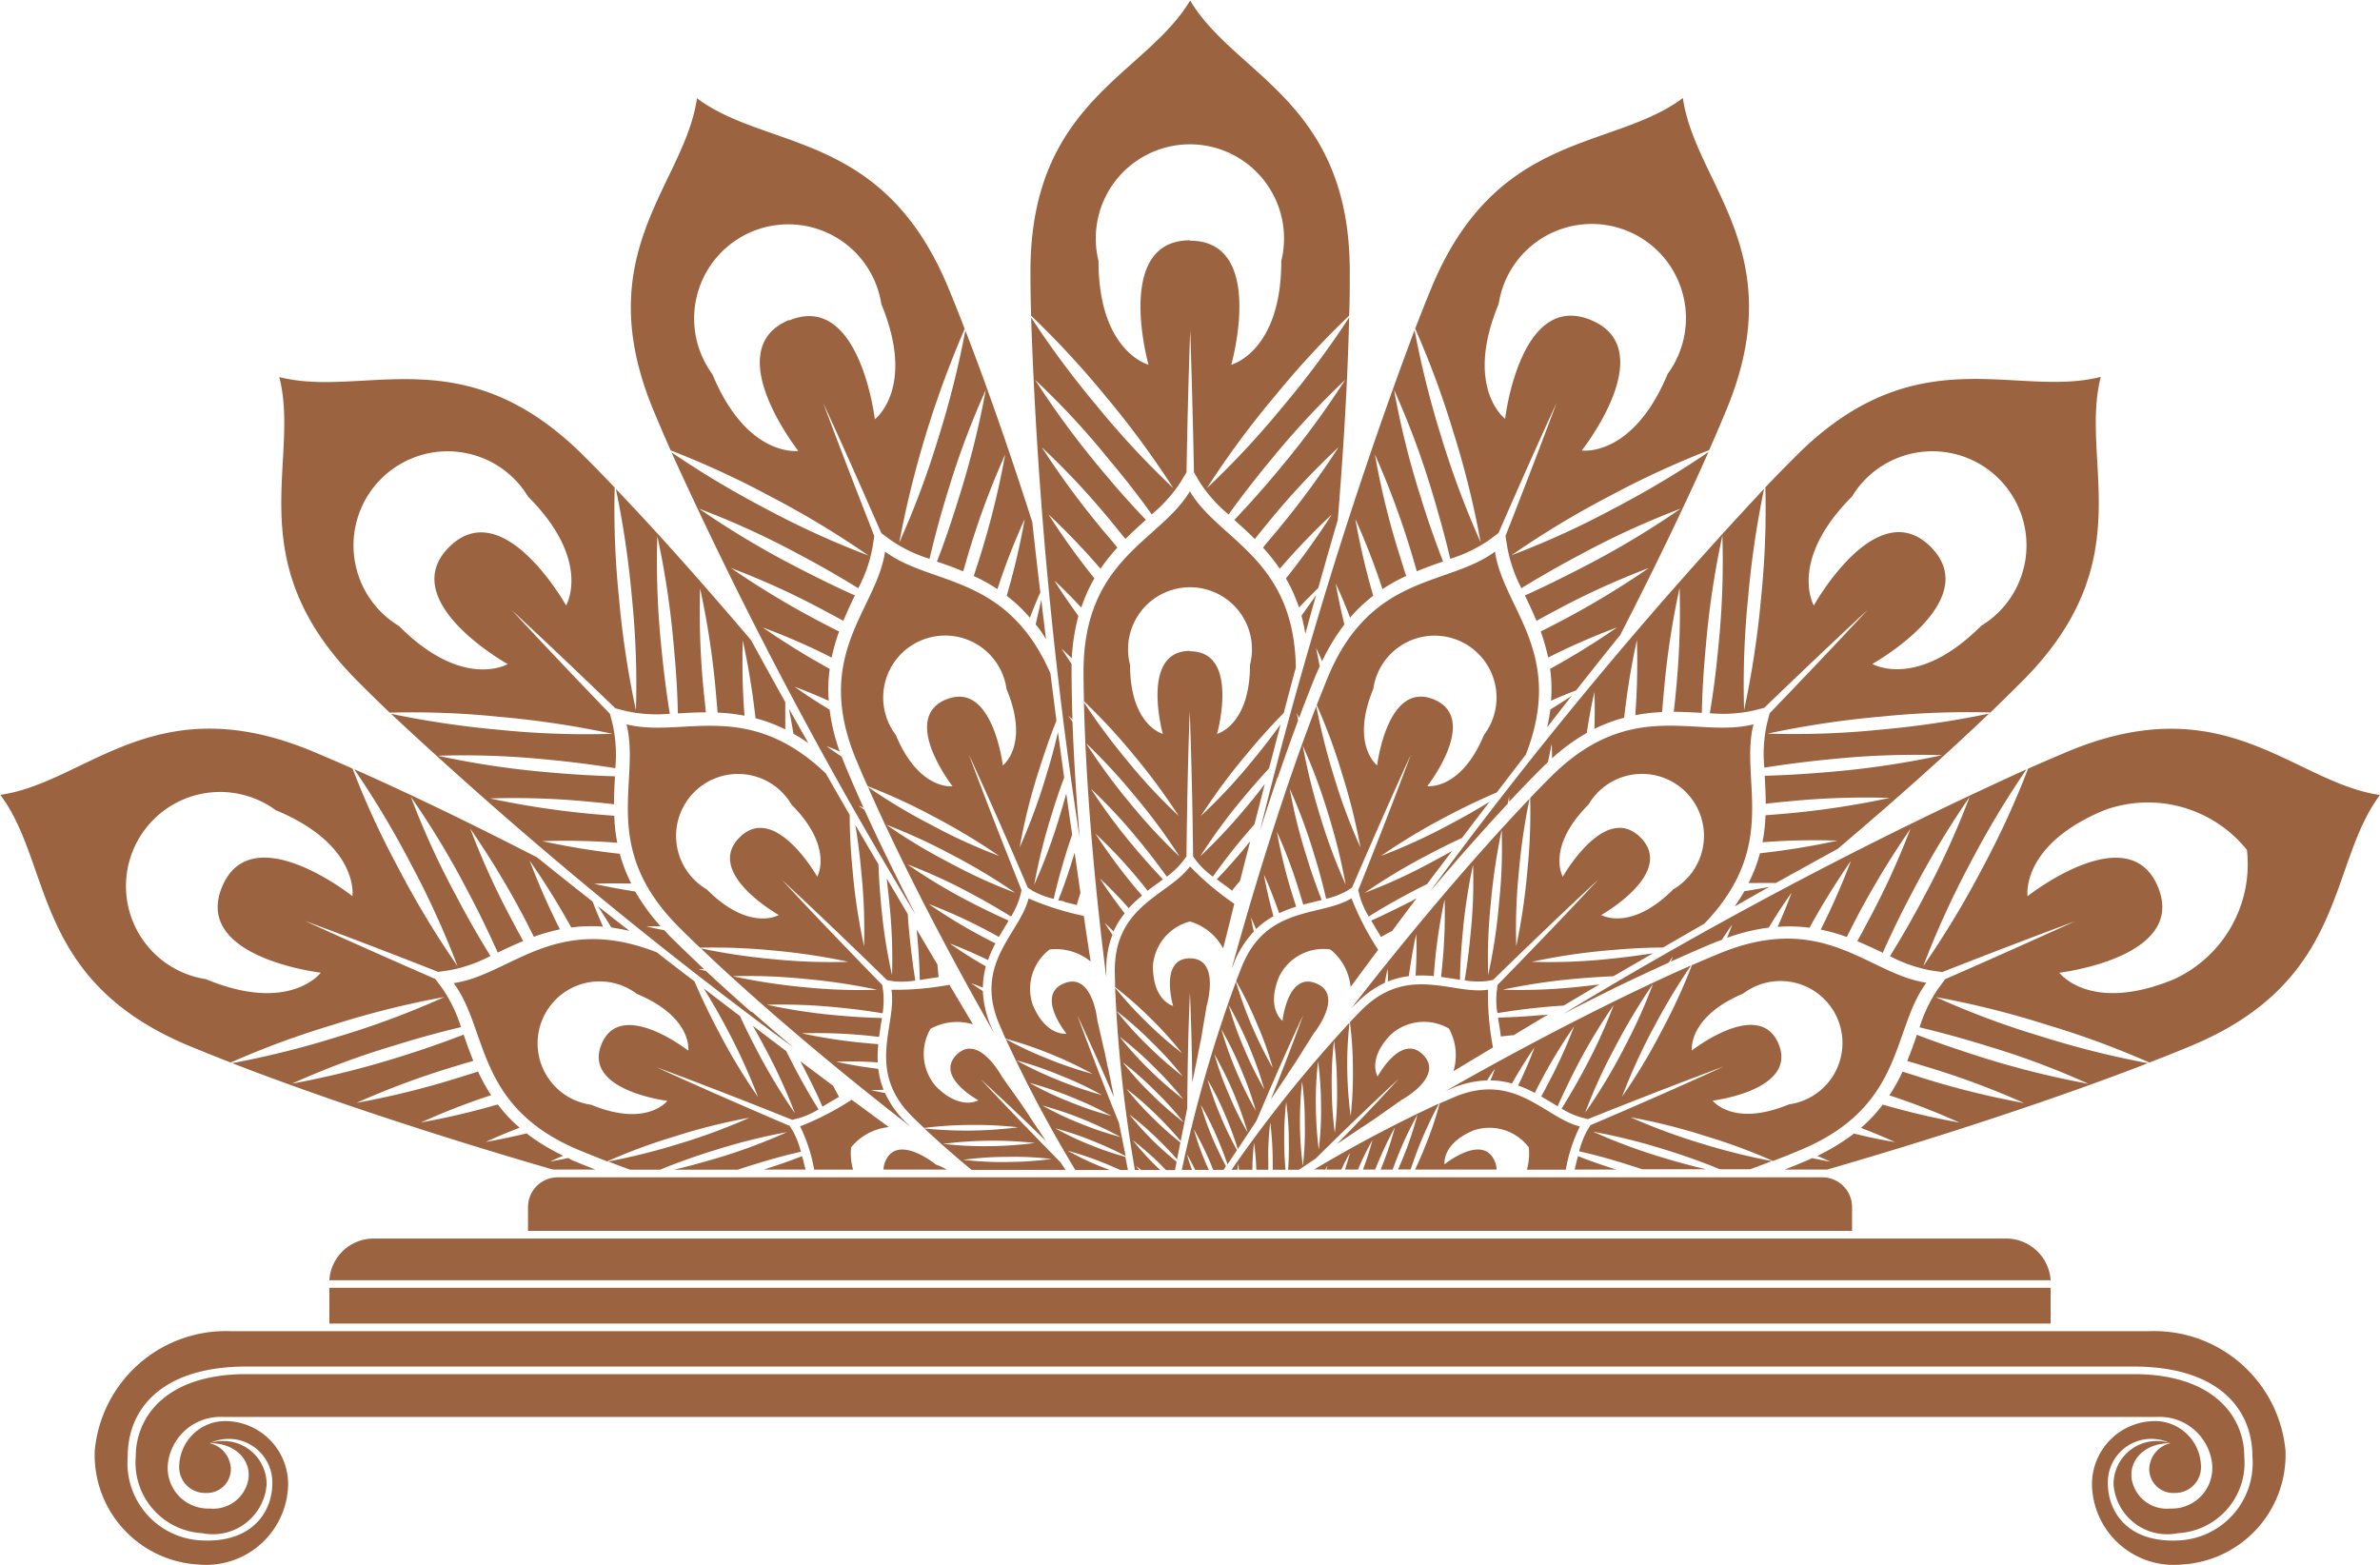
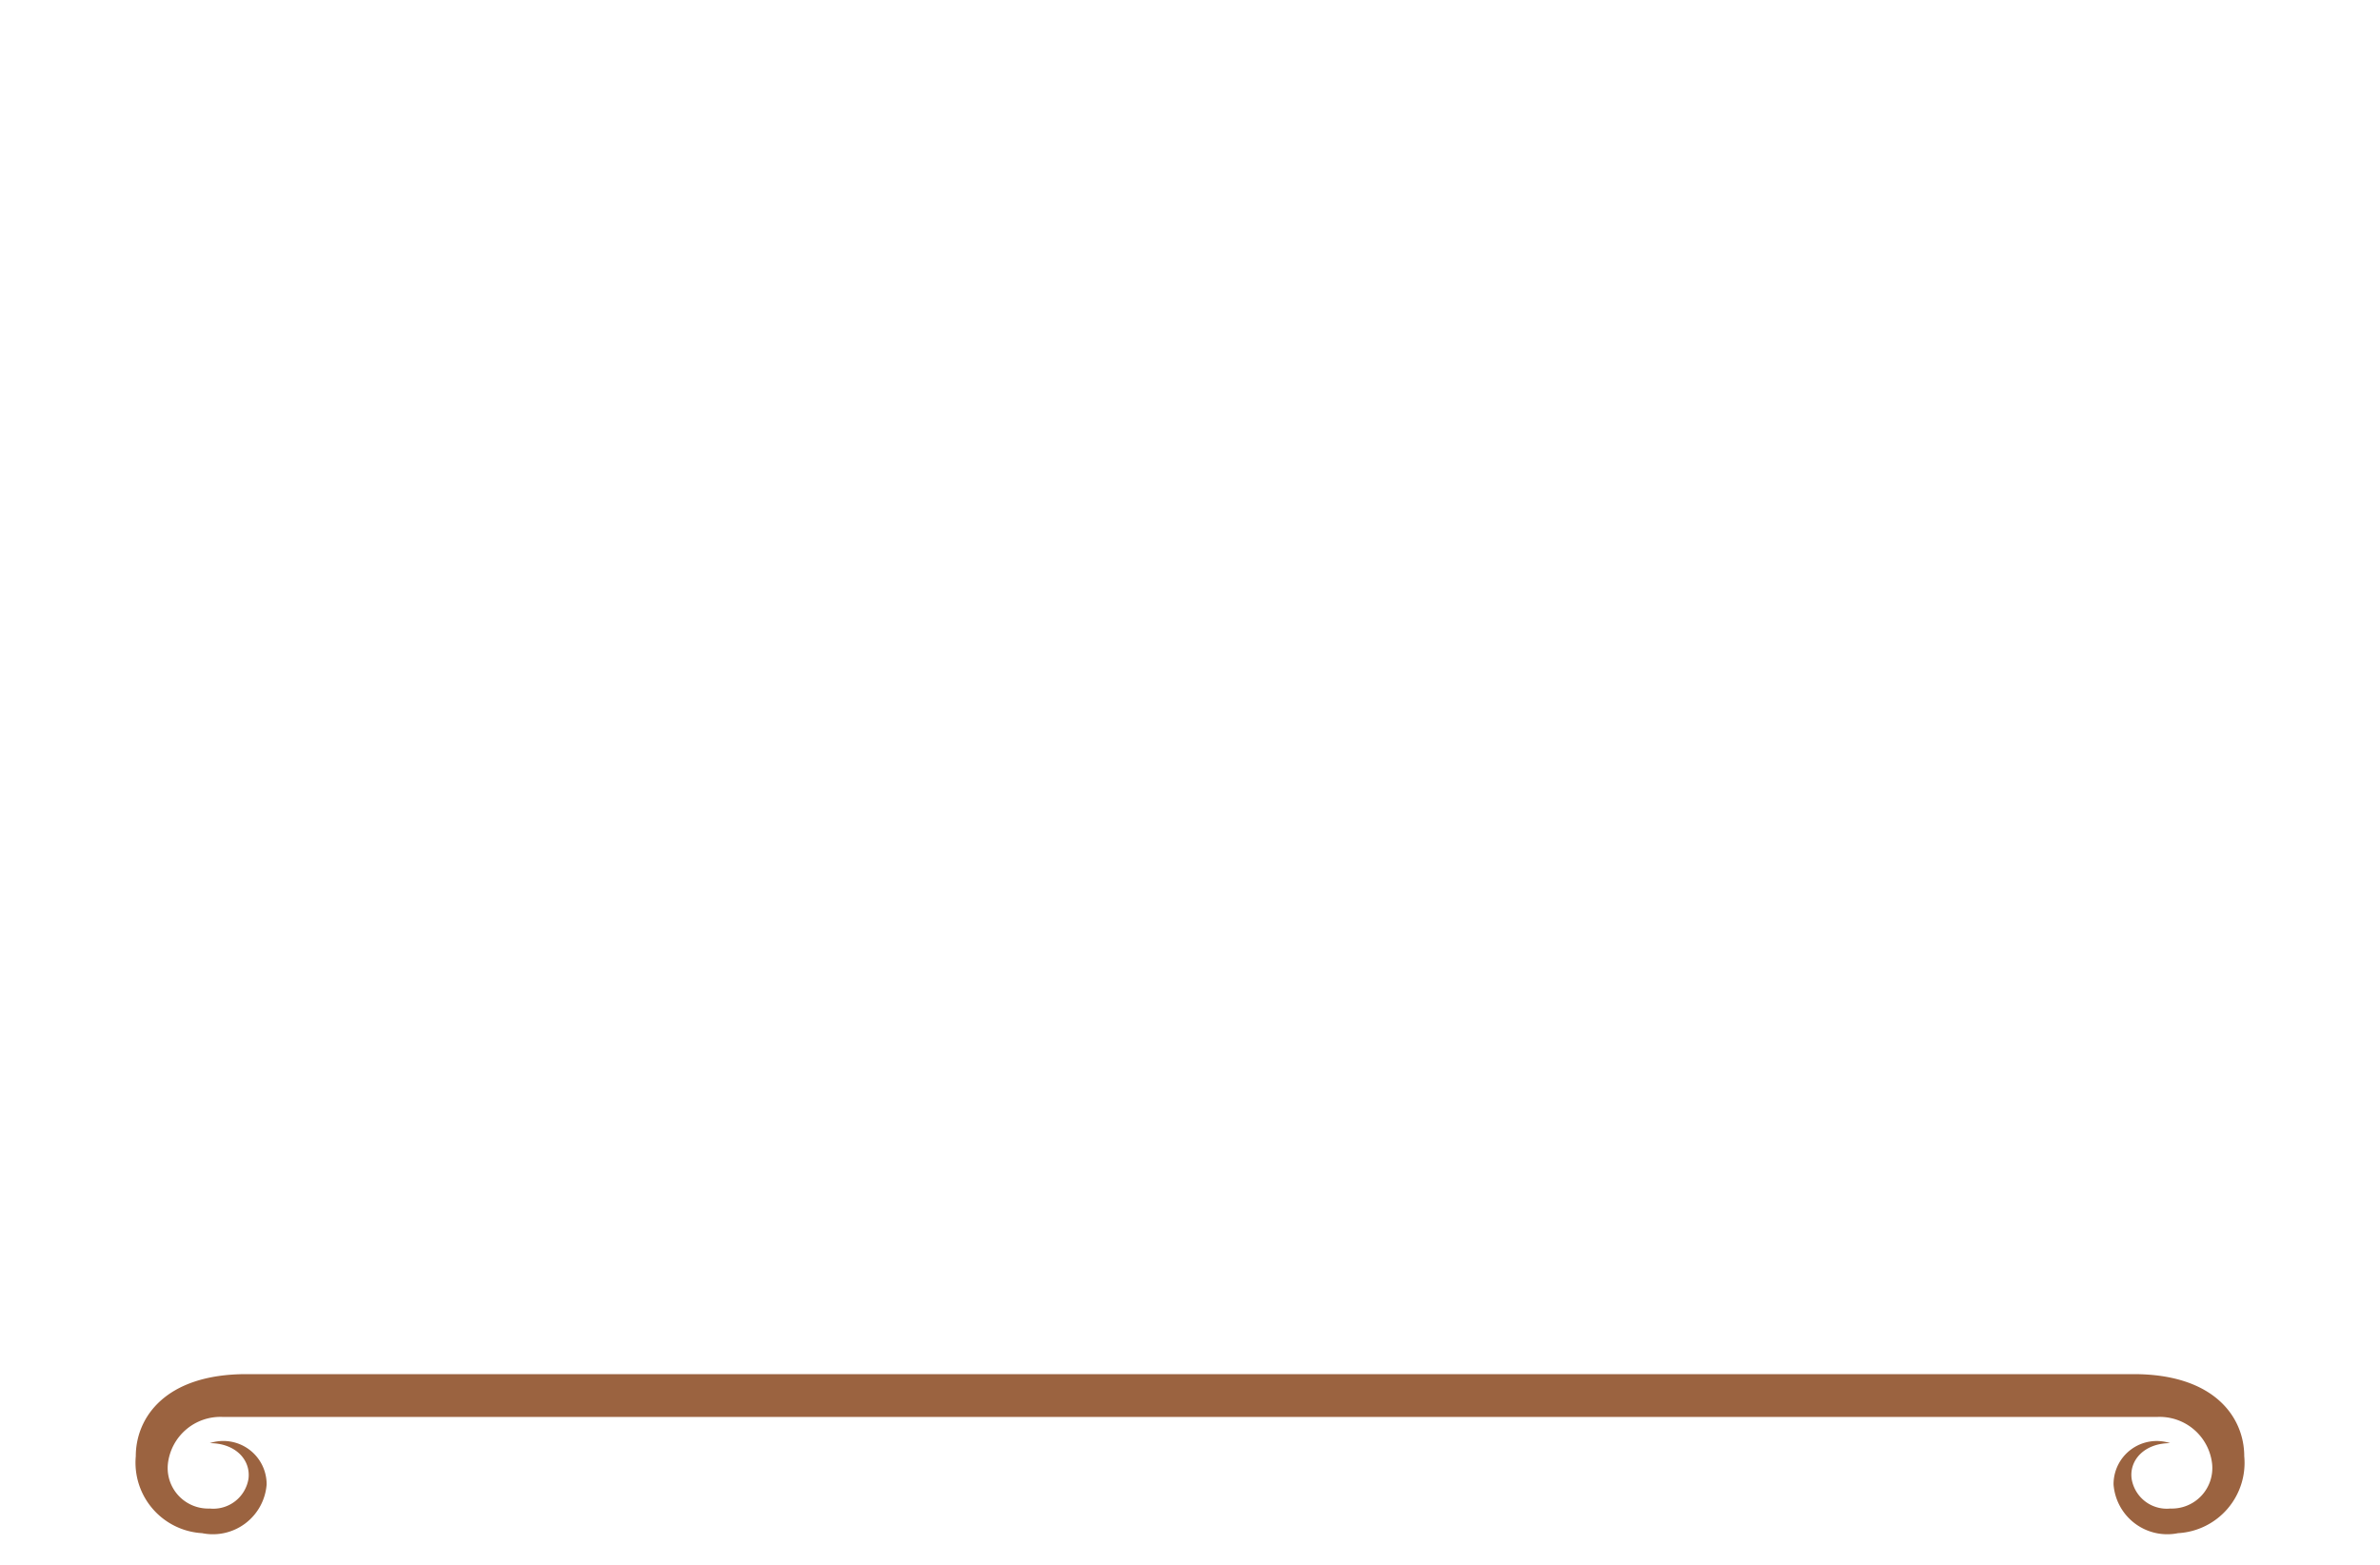
<svg xmlns="http://www.w3.org/2000/svg" id="Group_786" data-name="Group 786" width="63.992" height="42.073" viewBox="0 0 63.992 42.073">
-   <path id="Path_1" data-name="Path 1" d="M207.862,317.3c.3.122.651.244,1.03.362h-1.12c.014-.067.032-.134.047-.2S207.848,317.359,207.862,317.3Zm-6.794.362c.021-.037.04-.076.061-.108-.01.032-.022.072-.032.108h.4c.081-.171.159-.325.234-.45-.035.131-.081.285-.135.45h.35a7.332,7.332,0,0,1,.388-.792,7.726,7.726,0,0,1-.254.792h.329c.006-.02.015-.041.024-.062a10.02,10.02,0,0,1,.506-1.075,9.226,9.226,0,0,1-.381,1.131v.007h.32c.042-.115.089-.237.137-.362a9.634,9.634,0,0,1,.53-1.117,9.323,9.323,0,0,1-.394,1.175c-.041.1-.085.208-.129.3h.338c.069-.2.15-.426.241-.658a10.653,10.653,0,0,1,.525-1.116,36.56,36.56,0,0,0-3.357,1.774Zm2.412,0h2.192a.559.559,0,0,0-.046-.215c-.316-.769-1.353.073-1.353.073s-.083-.552.782-.911a1.327,1.327,0,0,1,1.484.457,1.586,1.586,0,0,1-.052.6h1.046a4.283,4.283,0,0,1,.379-1.163c-.934-.225-1.73-1.469-3.352-.8-.132.058-.276.119-.418.181a9.573,9.573,0,0,1-.4,1.178C203.656,317.28,203.566,317.479,203.48,317.665Zm25.945-10.074c-1.412,1.888-.854,5-5.1,6.756-.347.146-.717.291-1.1.441a23.2,23.2,0,0,0-2.747-1.012,23.916,23.916,0,0,0-3-.75,22.555,22.555,0,0,0,2.84,1.06,24.441,24.441,0,0,0,2.866.719c-2.426.94-5.517,1.961-8.625,2.861h-1.144c.189-.073.372-.146.543-.22.072-.027.13-.058.2-.088.175.036.335.07.49.093-.111-.049-.229-.1-.352-.154a5.524,5.524,0,0,0,.986-.6c.4.1.777.176,1.1.23-.257-.122-.569-.25-.912-.383a4.05,4.05,0,0,0,.586-.626,20,20,0,0,0,2.062.484,18.008,18.008,0,0,0-1.886-.732,4.674,4.674,0,0,0,.356-.638c.159.052.325.1.494.157a22.69,22.69,0,0,0,2.773.688,21.675,21.675,0,0,0-2.622-.975c-.176-.054-.351-.106-.52-.155.095-.234.178-.461.25-.677,0-.01.007-.019.012-.029.512.2,1.1.4,1.727.6a23.906,23.906,0,0,0,2.886.719,21.513,21.513,0,0,0-2.728-1.019c-.64-.2-1.256-.366-1.815-.5a3.847,3.847,0,0,1,.5-1.039l.19-.257c1.3-.567,2.483-1.1,3.5-1.559-1.044.386-2.255.848-3.581,1.369l-.315-.046a3.882,3.882,0,0,1-1.09-.382c.3-.482.62-1.036.934-1.632a22.282,22.282,0,0,0,1.208-2.651,24.29,24.29,0,0,0-1.535,2.551c-.308.58-.578,1.139-.8,1.64-.009,0-.019-.005-.024-.011-.209-.1-.425-.2-.662-.3.09-.157.173-.313.258-.478A21.023,21.023,0,0,0,216.8,308.5a23.524,23.524,0,0,0-1.478,2.447c-.081.157-.157.311-.234.462a5.055,5.055,0,0,0-.7-.2,19.077,19.077,0,0,0,.813-1.85,20.063,20.063,0,0,0-1.114,1.8,4.2,4.2,0,0,0-.858-.023c.151-.339.276-.649.375-.918-.19.264-.4.584-.613.938a5.288,5.288,0,0,0-1.121.274c.048-.124.1-.244.137-.357-.088.127-.182.262-.277.412-.068.027-.133.046-.2.074-.368.153-.761.325-1.172.511.019-.044.038-.095.054-.139-.035.051-.078.113-.114.168-.479.218-.978.452-1.493.7,0,0,0-.008.007-.015a.235.235,0,0,0-.012.02c-.435.213-.879.438-1.331.671a118.586,118.586,0,0,1,12.451-6.575,24.784,24.784,0,0,0-1.521,2.539,24,24,0,0,0-1.256,2.756,24.863,24.863,0,0,0,1.6-2.654,23.179,23.179,0,0,0,1.22-2.658c.382-.169.745-.325,1.09-.47C225.287,304.659,227.094,307.254,229.425,307.591Zm-3.577,1.481A3.412,3.412,0,0,0,222.011,308c-2.258.936-2.063,2.312-2.063,2.312s2.72-2.151,3.507-.249-2.653,2.306-2.653,2.306.831,1.109,3.088.174A3.406,3.406,0,0,0,225.848,309.073Zm-15.967,4.8a16.44,16.44,0,0,0-.836,1.835,15.467,15.467,0,0,0,1.063-1.766,15.234,15.234,0,0,0,.815-1.772c.253-.109.5-.215.727-.308,2.825-1.174,4.025.557,5.579.78-.937,1.256-.569,3.329-3.393,4.5-.23.1-.477.195-.732.294a15.3,15.3,0,0,0-1.828-.675,15.763,15.763,0,0,0-2-.5,16.176,16.176,0,0,0,1.889.7,17.333,17.333,0,0,0,1.91.477c-.186.073-.383.147-.586.22h-.813c-.41-.171-.917-.355-1.481-.53a16.175,16.175,0,0,0-1.925-.479,14.813,14.813,0,0,0,1.815.679c.436.133.846.244,1.221.33h-1.717c-.154-.052-.313-.1-.48-.154-.432-.134-.844-.246-1.217-.329a2.434,2.434,0,0,1,.215-.557l.09-.145c1.371-.586,2.593-1.124,3.582-1.578-1.019.378-2.269.86-3.653,1.415l-.16-.041a2.1,2.1,0,0,1-.546-.241c.2-.322.419-.691.63-1.094a14.175,14.175,0,0,0,.772-1.693,15.552,15.552,0,0,0-.982,1.629c-.2.392-.38.76-.526,1.094-.051-.029-.1-.058-.146-.089l-.295-.174c.047-.09.1-.176.142-.268a13.294,13.294,0,0,0,.743-1.62,13.961,13.961,0,0,0-.94,1.559c-.044.079-.079.157-.118.234a3.02,3.02,0,0,0-.45-.2,10.661,10.661,0,0,0,.443-1.027c-.184.262-.395.6-.609.973a2.174,2.174,0,0,0-.576-.084c.048-.112.085-.22.122-.315-.071.093-.141.2-.213.316a2.634,2.634,0,0,0-.945.212c-.055.022-.115.051-.171.074,2.241-1.281,4.678-2.532,6.6-3.378A16.738,16.738,0,0,0,209.881,313.875Zm1.042.591s1.815-1.422,2.331-.176-1.772,1.525-1.772,1.525.55.724,2.052.1a1.666,1.666,0,1,0-1.234-2.978C210.8,313.565,210.923,314.466,210.923,314.466Zm-1.846-.024a14.014,14.014,0,0,0,.8-1.764,15.962,15.962,0,0,0-1.019,1.7,14.082,14.082,0,0,0-.806,1.764A15.258,15.258,0,0,0,209.077,314.442Zm-4.227-5.373c-.319.366-.647.743-.971,1.128a118.812,118.812,0,0,1,8.986-10.834,25.173,25.173,0,0,0-.43,2.923,23.267,23.267,0,0,0-.108,3.028,25.235,25.235,0,0,0,.461-3.061,23.128,23.128,0,0,0,.111-2.929c.285-.3.563-.583.828-.847,3.246-3.247,5.907-1.54,8.19-2.123-.581,2.286,1.128,4.947-2.121,8.193q-.4.4-.844.83a23.053,23.053,0,0,0-2.928.11,25.1,25.1,0,0,0-3.064.459,22.83,22.83,0,0,0,3.03-.106,25.2,25.2,0,0,0,2.923-.432c-1.169,1.119-2.57,2.367-4.07,3.637-.546.3-1.1.606-1.664.919-.224-.006-.467,0-.733,0a4.041,4.041,0,0,0,.308-.8,20.346,20.346,0,0,0,2.085-.34,18.075,18.075,0,0,0-2.017.043,4.688,4.688,0,0,0,.081-.725l.517-.042a23.172,23.172,0,0,0,2.824-.425,20.925,20.925,0,0,0-2.793.1c-.187.015-.363.036-.542.056,0-.252-.014-.494-.026-.724v-.027c.549-.015,1.163-.051,1.821-.11a23.589,23.589,0,0,0,2.944-.443,22.262,22.262,0,0,0-2.915.1c-.669.063-1.3.144-1.861.235a3.778,3.778,0,0,1,.063-1.151l.078-.31c.984-1.024,1.879-1.964,2.634-2.781-.816.758-1.757,1.647-2.778,2.633l-.312.078a3.83,3.83,0,0,1-1.153.066c.1-.564.177-1.2.239-1.864a22.312,22.312,0,0,0,.1-2.911,23.369,23.369,0,0,0-.442,2.942c-.063.656-.1,1.275-.11,1.823l-.031,0c-.23-.013-.473-.027-.723-.027.019-.176.039-.355.056-.54a21.8,21.8,0,0,0,.1-2.794,21.968,21.968,0,0,0-.426,2.825c-.018.176-.03.347-.044.516a4.969,4.969,0,0,0-.721.083,18.963,18.963,0,0,0,.043-2.02,19.686,19.686,0,0,0-.342,2.088,4.33,4.33,0,0,0-.8.3c.011-.367.011-.706,0-.99-.076.318-.144.69-.206,1.1a5.23,5.23,0,0,0-.934.682c0-.137,0-.266-.009-.381-.033.147-.065.311-.1.482-.047.049-.1.094-.152.147-.285.281-.583.592-.891.92,0-.051,0-.1,0-.149-.012.061-.026.133-.037.2-.361.384-.733.8-1.109,1.224,0-.005,0-.012,0-.018A.058.058,0,0,1,204.85,309.069Zm9.355-6.572s1.685-3.03,3.141-1.571-1.571,3.146-1.571,3.146,1.2.706,2.926-1.024a2.53,2.53,0,1,0-3.474-3.476C213.5,301.3,214.205,302.5,214.205,302.5Zm-7.281,11.014c-.442.041-.85.062-1.212.071.009.054.015.112.026.168.018.11.037.222.047.339.1-.009.2-.022.305-.032h.037q.451-.272.935-.559C207.013,313.5,206.969,313.508,206.924,313.512Zm-5.035-.3c-.043.038-.09.086-.13.13,1.578-2.04,3.352-4.129,4.8-5.645a16.942,16.942,0,0,0-.286,1.947,15.136,15.136,0,0,0-.072,2.018,16.9,16.9,0,0,0,.3-2.038,15.123,15.123,0,0,0,.074-1.947c.191-.2.377-.389.553-.565,2.164-2.164,3.933-1.026,5.452-1.415-.38,1.5.716,3.243-1.322,5.361-.372.215-.744.428-1.11.641-.434,0-.941.027-1.49.078a16.394,16.394,0,0,0-2.038.306,15.087,15.087,0,0,0,2.012-.071c.445-.043.865-.1,1.245-.157-.359.206-.715.414-1.064.616-.311.014-.651.034-1.015.068a16.145,16.145,0,0,0-1.959.293,14.558,14.558,0,0,0,1.939-.066c.229-.024.446-.048.66-.075q-.493.29-.963.569c-.171.01-.347.023-.53.041-.457.042-.873.1-1.25.161a2.022,2.022,0,0,1-.017-.595l.023-.166c1.044-1.066,1.968-2.033,2.708-2.83-.8.74-1.766,1.662-2.833,2.7l-.162.029a2.159,2.159,0,0,1-.6-.019c.061-.374.119-.8.158-1.247a13.318,13.318,0,0,0,.067-1.862,15.133,15.133,0,0,0-.282,1.883c-.042.44-.065.85-.069,1.213l-.169-.029c-.11-.016-.225-.034-.339-.049.01-.1.021-.2.03-.3a13.757,13.757,0,0,0,.065-1.783,14.126,14.126,0,0,0-.271,1.8c-.007.091-.014.175-.021.259a3.645,3.645,0,0,0-.489-.012,11.085,11.085,0,0,0,.018-1.116c-.073.311-.139.7-.2,1.131a2.2,2.2,0,0,0-.562.144c0-.123,0-.235-.01-.339-.024.114-.051.242-.074.374A2.589,2.589,0,0,0,201.889,313.207Zm5.564-3.418s1.133-2.011,2.088-1.055-1.055,2.085-1.055,2.085.787.462,1.937-.69a1.666,1.666,0,1,0-2.279-2.279C206.993,309,207.453,309.789,207.453,309.789Zm-2.007,2.646a14.961,14.961,0,0,0,.295-1.961,14.1,14.1,0,0,0,.068-1.938,16.812,16.812,0,0,0-.292,1.959A14.371,14.371,0,0,0,205.446,312.435Zm6.625-1.843q.465-.267.931-.527c-.209.039-.429.078-.667.115C212.258,310.313,212.168,310.452,212.071,310.591Zm-11.265,6.777-.447.3h-.291c.014-.216.023-.467.018-.731a7.779,7.779,0,0,0-.071-1.09,8.671,8.671,0,0,0-.053,1.087c0,.267.016.515.034.735h-.343c0-.076,0-.154,0-.233a8.777,8.777,0,0,0-.066-1.04,7.083,7.083,0,0,0-.053,1.036c0,.082,0,.161,0,.237h-.322a6.326,6.326,0,0,0-.062-.724,7.14,7.14,0,0,0-.045.724h-.359c-.011-.062-.016-.122-.025-.176,0,.054-.013.113-.016.176h-.159a36.318,36.318,0,0,1,3.173-3.957,9.716,9.716,0,0,0-.062,1.229,10.554,10.554,0,0,0,.092,1.287,10.406,10.406,0,0,0,.06-1.287,9.839,9.839,0,0,0-.081-1.242c.107-.112.215-.225.315-.325,1.243-1.243,2.452-.4,3.4-.547a7.541,7.541,0,0,0,.132,1.552c-.382.23-.738.443-1.063.64a1.487,1.487,0,0,0-.119-1.145,1.331,1.331,0,0,0-1.551.147c-.66.662-.369,1.14-.369,1.14s.633-1.174,1.221-.586-.586,1.222-.586,1.222l-.725.511-.319.213a.061.061,0,0,1-.025,0h.019l-.679.457c.646-.662,1.215-1.263,1.662-1.754C202.441,315.778,201.66,316.521,200.806,317.368Zm.433-1.934a9.8,9.8,0,0,0,.083,1.24,8.57,8.57,0,0,0,.06-1.236,10.169,10.169,0,0,0-.081-1.239A9.475,9.475,0,0,0,201.239,315.434Zm-.426.5a9.93,9.93,0,0,0,.078,1.189,8.6,8.6,0,0,0,.061-1.187,9.468,9.468,0,0,0-.079-1.188A8.8,8.8,0,0,0,200.814,315.934Zm-.35,1.637a7.876,7.876,0,0,0,.053-1.136,8.051,8.051,0,0,0-.073-1.14,9.768,9.768,0,0,0-.058,1.138A9.044,9.044,0,0,0,200.464,317.571Zm6.568-11.8c.219-.281.44-.565.659-.843-.176.115-.368.239-.572.364A4.214,4.214,0,0,1,207.031,305.768Zm-3.635,4.669c-.4.2-.764.381-1.094.528l.086.146c.058.1.119.193.176.295.088-.048.177-.1.267-.146.01,0,.021-.012.035-.017.206-.281.426-.572.653-.876C203.477,310.39,203.434,310.413,203.4,310.437Zm-4.775,1.642a1.253,1.253,0,0,1-.069.173c.681-2.489,1.518-5.1,2.273-7.052a17.309,17.309,0,0,0,.481,1.911,15.184,15.184,0,0,0,.706,1.888,16.714,16.714,0,0,0-.5-2,15.1,15.1,0,0,0-.676-1.829c.1-.256.2-.5.293-.734,1.17-2.824,3.24-2.451,4.5-3.392.222,1.53,1.9,2.722.829,5.459-.264.34-.523.682-.781,1.017-.4.17-.857.384-1.347.644a16.4,16.4,0,0,0-1.766,1.063,15.252,15.252,0,0,0,1.835-.84c.4-.21.762-.417,1.087-.619-.254.328-.5.653-.745.977-.287.13-.593.283-.913.452a15.885,15.885,0,0,0-1.7,1.021,14.116,14.116,0,0,0,1.764-.806c.2-.106.4-.215.586-.32q-.348.457-.677.893c-.151.074-.312.156-.474.242-.4.212-.769.425-1.093.628a2.25,2.25,0,0,1-.24-.544l-.041-.164c.555-1.385,1.039-2.631,1.416-3.649-.453.987-.991,2.207-1.583,3.58l-.139.09a2.218,2.218,0,0,1-.558.212c-.084-.371-.193-.782-.329-1.216a14.051,14.051,0,0,0-.65-1.745,14.4,14.4,0,0,0,.46,1.845c.128.423.267.809.4,1.147-.055.016-.108.028-.164.041l-.333.083c-.028-.1-.055-.19-.087-.289a13.1,13.1,0,0,0-.621-1.669,14.1,14.1,0,0,0,.44,1.767c.026.084.053.164.078.247a3.766,3.766,0,0,0-.457.176c-.141-.4-.282-.762-.41-1.037.056.313.142.7.257,1.118a2.169,2.169,0,0,0-.467.348c-.049-.113-.093-.216-.137-.311.02.117.044.245.076.376A2.655,2.655,0,0,0,198.621,312.079Zm3.84-5.286s.273-2.288,1.522-1.774-.174,2.332-.174,2.332.9.122,1.525-1.378a1.665,1.665,0,1,0-2.977-1.236C201.735,306.242,202.461,306.794,202.461,306.794Zm-2-.528a16.433,16.433,0,0,0,.477,1.923,14.955,14.955,0,0,0,.678,1.814,16.065,16.065,0,0,0-.476-1.921A14.773,14.773,0,0,0,200.462,306.266Zm-.684.86c-.156.46-.312.934-.464,1.415a118.923,118.923,0,0,1,4.154-13.451,25.6,25.6,0,0,0,.717,2.866,23.938,23.938,0,0,0,1.06,2.839,24.294,24.294,0,0,0-.745-3,23.863,23.863,0,0,0-1.016-2.746c.152-.386.295-.755.439-1.1,1.758-4.243,4.87-3.684,6.759-5.1.334,2.331,2.931,4.138,1.172,8.38-.144.348-.3.713-.466,1.088a23.837,23.837,0,0,0-2.66,1.226,24.244,24.244,0,0,0-2.654,1.6,22.673,22.673,0,0,0,2.756-1.259,25.56,25.56,0,0,0,2.54-1.516c-.657,1.481-1.474,3.169-2.37,4.916q-.589.731-1.189,1.493c-.208.078-.431.169-.674.278a3.863,3.863,0,0,0-.025-.857,20.564,20.564,0,0,0,1.8-1.114,17.767,17.767,0,0,0-1.852.809,5.47,5.47,0,0,0-.2-.7c.149-.074.3-.154.459-.235a23.035,23.035,0,0,0,2.449-1.473,20.809,20.809,0,0,0-2.545,1.163c-.164.087-.319.171-.477.258-.1-.234-.2-.454-.3-.659a.073.073,0,0,0-.011-.024c.505-.224,1.06-.5,1.639-.8a23.645,23.645,0,0,0,2.553-1.535,21.867,21.867,0,0,0-2.651,1.21c-.593.312-1.146.63-1.635.931a3.893,3.893,0,0,1-.377-1.088l-.051-.317c.52-1.324.984-2.533,1.373-3.577-.466,1.01-.992,2.192-1.562,3.5l-.257.191a3.874,3.874,0,0,1-1.04.5c-.13-.557-.3-1.171-.493-1.814a22.131,22.131,0,0,0-1.018-2.729,22.837,22.837,0,0,0,.719,2.89c.192.63.4,1.214.6,1.727l-.03.009c-.216.076-.443.155-.677.254-.049-.173-.1-.345-.152-.521a22.427,22.427,0,0,0-.975-2.622,21.249,21.249,0,0,0,.685,2.774c.053.168.1.332.158.494a4.661,4.661,0,0,0-.639.353,18.871,18.871,0,0,0-.729-1.884,19.2,19.2,0,0,0,.481,2.063,4.019,4.019,0,0,0-.623.59c-.132-.347-.263-.657-.386-.918.056.323.134.694.233,1.1a5.539,5.539,0,0,0-.6.989c-.052-.126-.1-.242-.158-.349.027.151.061.315.095.484-.028.066-.058.129-.09.2-.151.369-.309.769-.465,1.191-.021-.046-.04-.09-.061-.134.01.061.025.13.035.2-.183.491-.367,1.012-.554,1.554a.034.034,0,0,0,0-.013S199.778,307.119,199.778,307.126Zm6.125-9.651s.4-3.445,2.307-2.656-.248,3.508-.248,3.508,1.372.2,2.312-2.062a2.532,2.532,0,1,0-4.544-1.882C204.792,296.64,205.9,297.475,205.9,297.475Zm-7.509,20.1-.062.095h-.278c-.026-.067-.054-.132-.081-.2a8.441,8.441,0,0,0-.44-.891,7.618,7.618,0,0,0,.331.933c.025.052.048.105.072.157h-.368c-.076-.159-.153-.3-.22-.42a4.206,4.206,0,0,0,.135.42h-.273a36.871,36.871,0,0,1,1.455-5.058,10.995,10.995,0,0,0,.989,2.316,8.777,8.777,0,0,0-.435-1.212,9.578,9.578,0,0,0-.549-1.119c.055-.147.113-.29.166-.423.672-1.622,2.116-1.305,2.936-1.806a7.608,7.608,0,0,0,.717,1.385c-.267.355-.514.691-.741,1a1.467,1.467,0,0,0-.546-1.01,1.326,1.326,0,0,0-1.374.728c-.359.863.089,1.193.089,1.193s.139-1.325.907-1.007-.072,1.351-.072,1.351l-.474.752-.213.321a.1.1,0,0,0-.021.01.053.053,0,0,1,.018,0l-.457.68c.347-.859.64-1.634.867-2.26-.353.749-.788,1.735-1.257,2.844l-.5.755a8.982,8.982,0,0,0-.326-.884,7.78,7.78,0,0,0-.486-.978,8.847,8.847,0,0,0,.37,1.026,9.186,9.186,0,0,0,.419.865l-.253.384c-.069-.2-.155-.427-.258-.671a7.946,7.946,0,0,0-.462-.933,7.848,7.848,0,0,0,.35.977C198.178,317.141,198.292,317.374,198.394,317.571Zm.071-4.349a9.342,9.342,0,0,0,.414,1.167,9.715,9.715,0,0,0,.55,1.112,10.54,10.54,0,0,0-.965-2.278Zm-.19.672a9.792,9.792,0,0,0,.4,1.121,9.455,9.455,0,0,0,.527,1.066,9.219,9.219,0,0,0-.4-1.121A9.478,9.478,0,0,0,198.274,313.894Zm-.186.671a8.161,8.161,0,0,0,.386,1.07,8.372,8.372,0,0,0,.506,1.026,9.778,9.778,0,0,0-.892-2.1Zm.866-5.619c-.281.34-.551.643-.806.906.044.033.092.067.136.1.091.066.183.132.276.206.06-.08.123-.159.192-.237a.353.353,0,0,1,.024-.03c.084-.339.176-.691.271-1.057C199.017,308.873,198.989,308.907,198.955,308.946Zm-5.158-7.1c.173.274.388.587.632.926a5.553,5.553,0,0,0-.178,1.139c-.1-.095-.186-.183-.276-.262.084.128.173.268.271.411,0,.074,0,.142,0,.216,0,.4.01.826.023,1.277-.035-.034-.072-.069-.109-.1.037.053.077.114.111.17.019.521.047,1.076.084,1.648-.006-.007-.008-.01-.013-.012a.08.08,0,0,1,.013.018c.031.481.068.974.111,1.475a118.822,118.822,0,0,1-1.308-14.007,25.024,25.024,0,0,0,1.764,2.374,23.257,23.257,0,0,0,2.061,2.218,24.48,24.48,0,0,0-1.836-2.49,24.135,24.135,0,0,0-1.989-2.15c-.012-.41-.018-.809-.018-1.185,0-4.591,3.09-5.265,4.294-7.291,1.2,2.026,4.292,2.7,4.292,7.291,0,.376,0,.775-.017,1.185a23.309,23.309,0,0,0-1.986,2.15,23.857,23.857,0,0,0-1.84,2.49,23.562,23.562,0,0,0,2.062-2.218,24.538,24.538,0,0,0,1.764-2.374c-.037,1.62-.146,3.493-.306,5.448-.178.6-.351,1.214-.525,1.827-.162.157-.336.332-.516.525a4.37,4.37,0,0,0-.352-.782,20.6,20.6,0,0,0,1.234-1.722,19.194,19.194,0,0,0-1.4,1.46,5.58,5.58,0,0,0-.45-.567c.1-.132.217-.262.331-.4a23.545,23.545,0,0,0,1.7-2.3,20.044,20.044,0,0,0-1.91,2.046c-.119.142-.229.283-.342.422-.18-.177-.356-.338-.527-.492a.051.051,0,0,1-.023-.021c.378-.4.792-.858,1.211-1.366a23.662,23.662,0,0,0,1.768-2.4,22.662,22.662,0,0,0-1.984,2.135c-.43.516-.816,1.019-1.151,1.484a3.828,3.828,0,0,1-.769-.858l-.162-.276c-.026-1.422-.065-2.714-.1-3.833-.041,1.116-.075,2.411-.1,3.833l-.167.276a3.859,3.859,0,0,1-.769.856c-.329-.466-.72-.966-1.155-1.483a21.076,21.076,0,0,0-1.98-2.135,23.652,23.652,0,0,0,1.767,2.4c.42.508.833.968,1.213,1.366-.007.005-.012.015-.023.019-.174.154-.35.317-.529.493-.114-.138-.227-.28-.342-.42a20.621,20.621,0,0,0-1.907-2.046,22.891,22.891,0,0,0,1.7,2.3c.114.134.227.264.333.4a4.713,4.713,0,0,0-.452.567,19.415,19.415,0,0,0-1.4-1.46,19.5,19.5,0,0,0,1.234,1.719,4.226,4.226,0,0,0-.352.786C194.246,302.271,194.009,302.032,193.8,301.841Zm3.632-9.165c2.058,0,1.111,3.335,1.111,3.335s1.345-.347,1.345-2.79a2.531,2.531,0,1,0-4.915,0c0,2.442,1.345,2.79,1.345,2.79S195.369,292.676,197.429,292.676Zm-.361,24.774-.042.215h-.241c-.051-.051-.1-.1-.146-.149a8.223,8.223,0,0,0-.748-.653,7.3,7.3,0,0,0,.663.731c.028.024.051.048.075.071h-.51c-.049-.041-.1-.078-.144-.112.027.035.062.073.092.112h-.118a37.5,37.5,0,0,1-.532-4.9,10.515,10.515,0,0,0,.829.907,9.945,9.945,0,0,0,.97.85,9.875,9.875,0,0,0-.864-.955,10.537,10.537,0,0,0-.935-.821c0-.155-.009-.31-.009-.452,0-1.759,1.454-2.018,2.021-2.793a7.668,7.668,0,0,0,1.192,1.005c-.106.43-.208.833-.3,1.2a1.482,1.482,0,0,0-.893-.724,1.332,1.332,0,0,0-.995,1.2c0,.937.543,1.07.543,1.07s-.38-1.279.451-1.279.45,1.279.45,1.279l-.147.873-.076.376-.015.021.015-.012-.163.8c-.01-.924-.034-1.754-.063-2.419-.038.824-.065,1.9-.072,3.106l-.176.889c-.169-.2-.384-.44-.639-.689a8.6,8.6,0,0,0-.822-.718,8.192,8.192,0,0,0,.733.806,8.43,8.43,0,0,0,.719.639l-.089.452c-.143-.163-.307-.339-.5-.523a7.959,7.959,0,0,0-.784-.684,7.916,7.916,0,0,0,.7.769A7.453,7.453,0,0,0,197.068,317.45Zm-1.6-4.042a9.279,9.279,0,0,0,.832.916,9.987,9.987,0,0,0,.934.819,9.27,9.27,0,0,0-.833-.918A9.376,9.376,0,0,0,195.466,313.408Zm.083.692a9.713,9.713,0,0,0,.8.88,9.417,9.417,0,0,0,.9.782,9.45,9.45,0,0,0-.8-.88A8.68,8.68,0,0,0,195.549,314.1Zm.088.689a8.24,8.24,0,0,0,.764.845,9.4,9.4,0,0,0,.858.751,8.077,8.077,0,0,0-.764-.843A9.279,9.279,0,0,0,195.637,314.789Zm-.262-3.536c-.087-.086-.166-.166-.243-.234.063.1.134.21.211.32a2.544,2.544,0,0,0-.166.953c0,.058,0,.124,0,.186-.329-2.56-.553-5.292-.6-7.388a17.188,17.188,0,0,0,1.174,1.581,14.707,14.707,0,0,0,1.374,1.473,16.657,16.657,0,0,0-1.225-1.656,15.838,15.838,0,0,0-1.324-1.429c-.005-.274-.011-.54-.011-.789,0-3.057,2.055-3.507,2.859-4.855.789,1.33,2.8,1.791,2.85,4.737-.112.411-.22.821-.327,1.226-.31.31-.648.684-1,1.11a16.318,16.318,0,0,0-1.226,1.656,14.727,14.727,0,0,0,1.375-1.473c.292-.348.541-.68.769-.992-.107.4-.209.8-.313,1.188-.215.23-.439.487-.672.765a15.181,15.181,0,0,0-1.175,1.595,14.98,14.98,0,0,0,1.319-1.419c.151-.179.286-.352.414-.523-.092.367-.187.733-.278,1.085-.115.13-.229.264-.349.406-.289.349-.546.687-.769,1a2.27,2.27,0,0,1-.431-.409l-.1-.135c-.016-1.493-.051-2.831-.09-3.914-.041,1.083-.072,2.421-.088,3.914l-.1.135a2.3,2.3,0,0,1-.429.409c-.224-.311-.481-.65-.771-1a14.309,14.309,0,0,0-1.269-1.363,15.306,15.306,0,0,0,1.13,1.53c.285.34.557.643.806.906-.043.033-.09.067-.134.1-.093.066-.184.132-.278.206-.061-.08-.123-.159-.19-.237a12.876,12.876,0,0,0-1.215-1.3,15.418,15.418,0,0,0,1.084,1.468c.055.066.115.128.171.2a3.365,3.365,0,0,0-.358.339,10.257,10.257,0,0,0-.775-.8c.17.271.4.592.666.938A2.234,2.234,0,0,0,195.375,311.253Zm2.053-7.537c1.35,0,.727,2.221.727,2.221s.886-.228.886-1.858a1.666,1.666,0,1,0-3.225,0c0,1.63.881,1.858.881,1.858S196.078,303.716,197.429,303.716Zm-2.778,2.5a16.3,16.3,0,0,0,1.178,1.6,15.16,15.16,0,0,0,1.318,1.419,15.239,15.239,0,0,0-1.174-1.595A15.833,15.833,0,0,0,194.651,306.214Zm5.778-3.447c.037.147.075.31.1.476q.143-.518.289-1.036C200.7,302.386,200.57,302.57,200.428,302.767Zm-6.87.628c-.046-.355-.088-.71-.129-1.067-.044.21-.1.434-.151.664C193.375,303.115,193.468,303.253,193.558,303.4Zm.493,7.059c.109.027.222.054.333.083.028-.1.054-.19.086-.289,0-.01.009-.026.012-.037-.051-.345-.1-.707-.156-1.08-.014.044-.027.091-.042.135-.129.423-.263.809-.4,1.147C193.941,310.429,194,310.441,194.051,310.454Zm-4.66-.972c.209.433.435.875.663,1.321a119.4,119.4,0,0,1-6.568-12.439,25.352,25.352,0,0,0,2.535,1.516,22.973,22.973,0,0,0,2.761,1.259,24.438,24.438,0,0,0-2.656-1.6,23.6,23.6,0,0,0-2.66-1.226c-.168-.375-.323-.74-.468-1.088-1.755-4.242.838-6.048,1.174-8.38,1.889,1.412,5,.853,6.76,5.1.142.345.291.714.438,1.1a27.082,27.082,0,0,0-1.76,5.749,23.744,23.744,0,0,0,1.059-2.839,24.959,24.959,0,0,0,.719-2.866c.585,1.508,1.2,3.281,1.8,5.152q.1.932.216,1.891c-.091.2-.185.43-.281.68a4.044,4.044,0,0,0-.623-.59,19.637,19.637,0,0,0,.484-2.063,17.933,17.933,0,0,0-.734,1.884,4.662,4.662,0,0,0-.637-.353c.054-.162.108-.326.16-.494a22.5,22.5,0,0,0,.686-2.774,21.691,21.691,0,0,0-.977,2.622c-.052.176-.1.349-.153.521-.233-.1-.46-.178-.679-.254l-.026-.009c.2-.513.4-1.1.593-1.727a23.683,23.683,0,0,0,.72-2.89,22.174,22.174,0,0,0-1.019,2.729c-.2.643-.363,1.258-.493,1.814a3.873,3.873,0,0,1-1.039-.5l-.258-.191c-.571-1.307-1.095-2.489-1.562-3.5.388,1.044.854,2.253,1.373,3.577l-.049.317a3.805,3.805,0,0,1-.382,1.088c-.484-.3-1.036-.619-1.63-.931a22.047,22.047,0,0,0-2.653-1.21,23.679,23.679,0,0,0,2.553,1.535c.58.3,1.137.577,1.642.8a.168.168,0,0,0-.014.024c-.1.2-.2.425-.3.659-.152-.087-.313-.171-.477-.258a20.649,20.649,0,0,0-2.544-1.163,23.258,23.258,0,0,0,2.449,1.473c.155.081.31.161.459.235a5.358,5.358,0,0,0-.2.7,17.277,17.277,0,0,0-1.852-.809,20.69,20.69,0,0,0,1.8,1.114,3.973,3.973,0,0,0-.026.857c-.336-.149-.646-.278-.917-.376.264.19.583.4.94.614a5.21,5.21,0,0,0,.27,1.123c-.124-.051-.242-.1-.354-.139.123.089.262.183.406.279.028.066.051.13.081.2.151.367.322.763.509,1.173l-.139-.054.165.115c.217.474.453.976.708,1.49a.045.045,0,0,1-.017-.007Zm-2.743-14.663c1.9-.789,2.306,2.656,2.306,2.656s1.111-.835.176-3.093a2.532,2.532,0,1,0-4.544,1.882c.937,2.258,2.31,2.062,2.31,2.062S184.745,295.608,186.648,294.819Zm9.043,22.5.068.343h-.207c-.133-.061-.274-.122-.425-.183a8.609,8.609,0,0,0-.987-.335,7.435,7.435,0,0,0,.939.445l.192.073h-.926a35.32,35.32,0,0,1-1.869-3.519,9.788,9.788,0,0,0,1.115.523,10.034,10.034,0,0,0,1.221.413,11,11,0,0,0-2.345-.949c-.061-.144-.123-.286-.18-.418-.67-1.623.571-2.417.8-3.352a7.623,7.623,0,0,0,1.487.47c.062.44.125.85.183,1.226a1.485,1.485,0,0,0-1.1-.325,1.329,1.329,0,0,0-.458,1.488c.36.864.907.777.907.777s-.839-1.032-.067-1.351.9,1.007.9,1.007l.2.866.077.379c0,.006,0,.015,0,.024a.036.036,0,0,1,.007-.017l.161.8c-.364-.848-.706-1.6-.987-2.207.281.775.67,1.783,1.121,2.9l.18.89a8.99,8.99,0,0,0-.854-.394,8.245,8.245,0,0,0-1.034-.35,7.767,7.767,0,0,0,.987.465A8.52,8.52,0,0,0,195.691,317.322Zm-2.924-2.6a10.21,10.21,0,0,0,1.122.528,9.717,9.717,0,0,0,1.172.4,8.817,8.817,0,0,0-1.117-.527A9.2,9.2,0,0,0,192.767,314.727Zm.347.6a8.394,8.394,0,0,0,1.074.509,8.851,8.851,0,0,0,1.127.381,9.038,9.038,0,0,0-1.076-.508A9.712,9.712,0,0,0,193.114,315.33Zm.341.606a8.017,8.017,0,0,0,1.028.488,8.533,8.533,0,0,0,1.083.364,9.891,9.891,0,0,0-2.111-.851Zm-1.382-2.131c.027.056.053.113.078.171-1.28-2.242-2.537-4.677-3.379-6.6a15.071,15.071,0,0,0,1.689,1.012,14.458,14.458,0,0,0,1.835.84,16.927,16.927,0,0,0-1.769-1.063,15.32,15.32,0,0,0-1.767-.813c-.115-.252-.219-.5-.314-.725-1.169-2.827.559-4.027.783-5.583,1.24.929,3.268.582,4.446,3.276.054.428.109.851.162,1.271-.162.4-.328.877-.495,1.409a15.831,15.831,0,0,0-.494,2,15.659,15.659,0,0,0,.7-1.888q.2-.645.329-1.211c.058.413.111.819.168,1.219-.111.295-.221.617-.326.963a15.466,15.466,0,0,0-.48,1.921,15.045,15.045,0,0,0,.676-1.814c.067-.222.129-.434.186-.643.053.379.106.751.159,1.11-.057.163-.114.332-.168.51-.135.434-.243.845-.329,1.216a2.254,2.254,0,0,1-.558-.212l-.139-.09c-.586-1.373-1.13-2.593-1.584-3.58.378,1.019.862,2.265,1.417,3.649l-.04.164a2.29,2.29,0,0,1-.241.544c-.326-.2-.69-.416-1.094-.628a13.9,13.9,0,0,0-1.692-.774,15.105,15.105,0,0,0,1.627.982q.591.307,1.092.528c-.028.047-.055.1-.086.146-.058.1-.118.193-.176.295-.088-.048-.176-.1-.264-.146a14.115,14.115,0,0,0-1.623-.741,14.432,14.432,0,0,0,1.562.941c.076.041.152.08.233.117a3.329,3.329,0,0,0-.2.449c-.387-.186-.743-.339-1.026-.444a11.271,11.271,0,0,0,.968.613,2.449,2.449,0,0,0-.081.574c-.111-.046-.218-.087-.318-.12.1.068.206.139.318.213A2.8,2.8,0,0,0,192.072,313.8Zm-1.2-8.784c1.25-.515,1.522,1.774,1.522,1.774s.73-.551.1-2.055a1.666,1.666,0,1,0-2.977,1.236c.623,1.5,1.525,1.378,1.525,1.378S189.625,305.536,190.873,305.02Zm-1.609,3.368a14.986,14.986,0,0,0,1.7,1.024,14.115,14.115,0,0,0,1.764.806,15.976,15.976,0,0,0-1.7-1.021A15.431,15.431,0,0,0,189.264,308.389Zm.829,2.963c.039.44.063.85.069,1.213l.173-.029c.107-.016.221-.034.334-.049-.009-.1-.019-.2-.03-.3a.156.156,0,0,0,0-.037c-.181-.3-.366-.616-.557-.94C190.084,311.258,190.09,311.3,190.093,311.351Zm-2.92-5.147q-.267-.467-.527-.934c.039.21.081.434.118.67A4.574,4.574,0,0,1,187.173,306.2Zm6.776,11.264.134.2h-2.529c-.464-.386-.9-.765-1.265-1.113a11.009,11.009,0,0,0,2.517-.031,10.207,10.207,0,0,0-1.288-.063,9.833,9.833,0,0,0-1.239.081c-.118-.107-.226-.213-.329-.316-1.245-1.243-.4-2.451-.549-3.4a7.968,7.968,0,0,0,1.559-.134c.224.381.44.738.633,1.064a1.478,1.478,0,0,0-1.141.118,1.333,1.333,0,0,0,.146,1.551c.661.662,1.139.372,1.139.372s-1.174-.633-.586-1.222,1.22.586,1.22.586l.513.724.215.319a.069.069,0,0,0,0,.024v-.017l.456.681c-.662-.647-1.265-1.216-1.757-1.662C192.363,315.834,193.105,316.612,193.949,317.469Zm-3.169-.5a9.43,9.43,0,0,0,1.238.063,10.265,10.265,0,0,0,1.239-.085,9.8,9.8,0,0,0-1.239-.061A10.305,10.305,0,0,0,190.78,316.973Zm1.735.488a8.772,8.772,0,0,0,1.189-.081,8.683,8.683,0,0,0-1.185-.056,8.956,8.956,0,0,0-1.189.079A9.364,9.364,0,0,0,192.515,317.461Zm-6.862-4.037c.361.318.739.641,1.123.967a118.737,118.737,0,0,1-10.831-8.981,25.15,25.15,0,0,0,2.924.432,22.852,22.852,0,0,0,3.03.106,25.113,25.113,0,0,0-3.064-.459,23.019,23.019,0,0,0-2.925-.11q-.447-.429-.847-.83c-3.25-3.247-1.54-5.908-2.121-8.193,2.281.582,4.942-1.124,8.19,2.123.267.264.542.549.827.847a23.262,23.262,0,0,0,.112,2.929,24.772,24.772,0,0,0,.46,3.061,23.134,23.134,0,0,0-.108-3.028,25.41,25.41,0,0,0-.431-2.923c1.116,1.168,2.365,2.57,3.635,4.067.3.551.608,1.106.919,1.664,0,.223,0,.471,0,.733a4.346,4.346,0,0,0-.8-.3,20.168,20.168,0,0,0-.342-2.088,18.149,18.149,0,0,0,.046,2.02,5.067,5.067,0,0,0-.724-.083c-.014-.169-.028-.34-.044-.516a21.97,21.97,0,0,0-.427-2.825,21.9,21.9,0,0,0,.1,2.794c.019.185.041.364.056.54-.252,0-.493.014-.723.027l-.03,0c-.01-.549-.048-1.167-.111-1.823a23.367,23.367,0,0,0-.441-2.942,22.236,22.236,0,0,0,.1,2.911c.065.667.142,1.3.236,1.864a3.811,3.811,0,0,1-1.151-.066l-.312-.078c-1.022-.986-1.959-1.875-2.779-2.633.756.817,1.645,1.757,2.633,2.781l.078.31a3.837,3.837,0,0,1,.065,1.151c-.565-.091-1.194-.173-1.862-.235a22.251,22.251,0,0,0-2.912-.1,23.439,23.439,0,0,0,2.942.443c.656.059,1.271.095,1.822.11a.129.129,0,0,0,0,.027c-.014.23-.025.472-.025.724-.176-.02-.359-.041-.542-.056a20.9,20.9,0,0,0-2.793-.1,23.389,23.389,0,0,0,2.824.425l.518.042a4.4,4.4,0,0,0,.081.725,18.085,18.085,0,0,0-2.018-.043,20.4,20.4,0,0,0,2.086.34,4.145,4.145,0,0,0,.308.8c-.37-.007-.708-.007-1,.007.322.073.694.142,1.106.207a5.491,5.491,0,0,0,.682.934c-.132,0-.26,0-.38.007.15.034.313.068.482.1.051.054.095.1.145.159.285.281.6.579.921.887-.049,0-.1,0-.146.007.059.01.13.026.193.039.385.357.795.729,1.225,1.107h-.01S185.646,313.421,185.653,313.423Zm-6.571-9.351s-3.03-1.692-1.574-3.146,3.145,1.571,3.145,1.571.707-1.195-1.02-2.925a2.531,2.531,0,1,0-3.475,3.476C177.884,304.778,179.081,304.072,179.081,304.072Zm10.706,12.317c.044.044.091.088.135.128-2.039-1.578-4.13-3.351-5.646-4.8a16.531,16.531,0,0,0,1.946.29,15.146,15.146,0,0,0,2.018.071,16.584,16.584,0,0,0-2.038-.306,16.347,16.347,0,0,0-1.949-.074c-.2-.186-.387-.373-.567-.552-2.158-2.16-1.024-3.931-1.41-5.454,1.5.384,3.238-.711,5.361,1.324.213.372.426.745.64,1.112,0,.434.024.938.078,1.492a15.993,15.993,0,0,0,.308,2.038,15.139,15.139,0,0,0-.076-2.018c-.039-.445-.095-.865-.158-1.241.211.357.415.713.622,1.059.008.315.032.659.065,1.019a14.538,14.538,0,0,0,.3,1.961,14.675,14.675,0,0,0-.072-1.94c-.021-.227-.048-.449-.071-.662.192.328.382.648.567.963.009.173.023.352.042.535.044.452.1.874.159,1.247a2.136,2.136,0,0,1-.592.019l-.167-.029c-1.066-1.041-2.035-1.963-2.83-2.7.737.8,1.662,1.764,2.7,2.83l.025.166a2.373,2.373,0,0,1-.014.595c-.377-.063-.8-.119-1.25-.161a14.606,14.606,0,0,0-1.862-.068,15.129,15.129,0,0,0,1.881.285c.442.041.852.062,1.211.071a1.6,1.6,0,0,1-.028.168c-.014.11-.03.222-.047.339-.1-.009-.2-.022-.3-.032a13.476,13.476,0,0,0-1.781-.063,14.163,14.163,0,0,0,1.8.269c.084.01.169.014.259.022a2.882,2.882,0,0,0-.013.491,10.033,10.033,0,0,0-1.117-.019c.308.072.7.139,1.13.193a2.218,2.218,0,0,0,.143.564c-.12,0-.236.006-.34.009.116.025.242.051.377.075A2.657,2.657,0,0,0,189.787,316.389Zm-3.417-5.57s-2.007-1.131-1.055-2.085,2.089,1.055,2.089,1.055.456-.786-.691-1.938a1.666,1.666,0,1,0-2.28,2.279C185.583,311.282,186.371,310.819,186.371,310.819Zm-1.253,1.644a16.367,16.367,0,0,0,1.961.3,14.54,14.54,0,0,0,1.938.066,16.067,16.067,0,0,0-1.962-.293A14.78,14.78,0,0,0,185.118,312.464Zm-2.766-1.221c-.285-.22-.565-.44-.845-.66.116.18.239.369.364.572C182.023,311.177,182.186,311.206,182.352,311.243Zm4.667,3.636c.2.392.385.76.526,1.094.051-.029.1-.058.146-.089l.3-.174c-.048-.09-.095-.176-.143-.268,0-.011-.013-.022-.018-.032-.281-.21-.572-.43-.876-.654C186.973,314.8,187,314.839,187.019,314.879Zm-6.123,2.566c.173.074.356.147.545.22H180.3c-3.109-.9-6.2-1.921-8.625-2.861a24.506,24.506,0,0,0,2.87-.719,22.756,22.756,0,0,0,2.837-1.06,23.962,23.962,0,0,0-3,.75,23.19,23.19,0,0,0-2.746,1.012c-.386-.149-.754-.3-1.1-.441-4.243-1.755-3.683-4.868-5.094-6.756,2.333-.337,4.138-2.932,8.38-1.176.347.146.71.3,1.09.47a22.853,22.853,0,0,0,1.223,2.658,24.552,24.552,0,0,0,1.6,2.654,23.588,23.588,0,0,0-1.258-2.756,24.589,24.589,0,0,0-1.519-2.539c1.481.655,3.169,1.471,4.915,2.37.49.393.986.789,1.493,1.188.082.21.173.43.28.674a4.167,4.167,0,0,0-.854.023,20.1,20.1,0,0,0-1.119-1.8,19.717,19.717,0,0,0,.814,1.85,5.056,5.056,0,0,0-.7.2c-.075-.151-.152-.3-.234-.462a23.2,23.2,0,0,0-1.477-2.447,20.948,20.948,0,0,0,1.166,2.544c.084.164.172.32.258.478-.232.1-.452.2-.66.3a.142.142,0,0,1-.025.011c-.222-.5-.491-1.06-.8-1.64a22.917,22.917,0,0,0-1.537-2.551,21.657,21.657,0,0,0,1.212,2.651c.312.6.63,1.149.931,1.632a3.921,3.921,0,0,1-1.09.382l-.315.046c-1.325-.521-2.533-.983-3.58-1.369,1.015.464,2.2.992,3.5,1.559l.192.257a3.878,3.878,0,0,1,.5,1.039c-.558.13-1.175.3-1.815.5a21.7,21.7,0,0,0-2.729,1.019,24.037,24.037,0,0,0,2.889-.719c.628-.195,1.214-.4,1.725-.6a.081.081,0,0,1,.01.029c.076.217.156.443.252.677-.172.049-.343.1-.519.155a21.847,21.847,0,0,0-2.623.975,22.614,22.614,0,0,0,2.773-.687c.169-.053.335-.1.493-.157a5.364,5.364,0,0,0,.354.638,18.169,18.169,0,0,0-1.883.732,19.884,19.884,0,0,0,2.062-.484,3.988,3.988,0,0,0,.588.626c-.345.132-.652.261-.913.383.32-.054.693-.133,1.1-.23a5.418,5.418,0,0,0,.984.6c-.121.051-.241.105-.348.154.152-.023.315-.057.487-.093C180.767,317.388,180.824,317.419,180.9,317.445Zm-6.839-5.075s-3.444-.4-2.654-2.306,3.505.249,3.505.249.195-1.376-2.063-2.312a2.531,2.531,0,1,0-1.879,4.544C173.222,313.479,174.057,312.37,174.057,312.37ZM187,317.3c-.307.122-.654.244-1.031.362h1.124c-.016-.067-.037-.134-.051-.2S187.01,317.359,187,317.3Zm3.587.22s-1.033-.841-1.352-.073a.559.559,0,0,0-.046.215h1.7A1.8,1.8,0,0,0,190.582,317.523Zm-1.255-1c-.305-.223-.641-.472-1-.735a7.651,7.651,0,0,1-1.387.716,4.3,4.3,0,0,1,.379,1.163h1.046a1.585,1.585,0,0,1-.053-.6A1.5,1.5,0,0,1,189.327,316.521Zm-2.36.662c-.373.083-.786.195-1.217.329-.168.049-.327.1-.481.154h-1.717c.375-.086.787-.2,1.221-.33a14.883,14.883,0,0,0,1.815-.679,15.966,15.966,0,0,0-1.921.479c-.568.175-1.076.359-1.489.53h-.81c-.2-.073-.4-.147-.586-.22a17.321,17.321,0,0,0,1.909-.477,16.168,16.168,0,0,0,1.889-.7,15.706,15.706,0,0,0-2,.5,15.069,15.069,0,0,0-1.826.675c-.257-.1-.5-.2-.734-.294-2.824-1.168-2.455-3.24-3.394-4.5,1.533-.22,2.724-1.9,5.459-.829q.513.4,1.016.782c.171.4.386.858.646,1.347a15.849,15.849,0,0,0,1.064,1.766,16.454,16.454,0,0,0-.837-1.835c-.211-.4-.422-.763-.626-1.088.333.254.657.5.978.745.131.286.281.592.45.911a14.939,14.939,0,0,0,1.026,1.7,15.012,15.012,0,0,0-.809-1.764c-.107-.2-.215-.4-.322-.586.306.234.6.455.894.677.079.152.159.311.243.474.211.4.426.772.628,1.094a2.056,2.056,0,0,1-.547.241l-.159.041c-1.384-.556-2.633-1.038-3.651-1.415.987.454,2.209.992,3.581,1.578l.09.145A2.279,2.279,0,0,1,186.966,317.183Zm-3.591-1.367s-2.288-.276-1.774-1.525,2.333.176,2.333.176.123-.9-1.38-1.525a1.666,1.666,0,1,0-1.234,2.978C182.824,316.539,183.376,315.815,183.376,315.815Z" transform="translate(-165.433 -286.214)" fill="#9b6340" />
  <g id="Group_11" data-name="Group 11" transform="translate(8.854 31.656)">
-     <path id="Path_2" data-name="Path 2" d="M314.176,539.947v-.64a.8.8,0,0,0-.8-.8h-34a.8.8,0,0,0-.8.8v.64Z" transform="translate(-273.233 -538.506)" fill="#9b6340" />
-     <path id="Path_3" data-name="Path 3" d="M281.089,551.633h-43.9A1.194,1.194,0,0,0,236,552.754H282.28A1.2,1.2,0,0,0,281.089,551.633Z" transform="translate(-235.998 -549.986)" fill="#9b6340" />
-   </g>
-   <path id="Path_4" data-name="Path 4" d="M282.28,563.147v-.962H236v.962Z" transform="translate(-227.144 -527.558)" fill="#9b6340" />
+     </g>
+   <path id="Path_4" data-name="Path 4" d="M282.28,563.147v-.962v.962Z" transform="translate(-227.144 -527.558)" fill="#9b6340" />
  <g id="Group_12" data-name="Group 12" transform="translate(2.545 35.794)">
    <path id="Path_5" data-name="Path 5" d="M247.7,583.651a1.448,1.448,0,0,0,1.734,1.309,1.894,1.894,0,0,0,1.78-2.07c0-1.023-.778-2.206-2.973-2.206H197.495c-2.194,0-2.972,1.183-2.972,2.206a1.9,1.9,0,0,0,1.783,2.07,1.449,1.449,0,0,0,1.735-1.309,1.164,1.164,0,0,0-1.529-1.111c.695,0,1.106.453,1.041.958a.959.959,0,0,1-1.042.8,1.09,1.09,0,0,1-1.124-1.21,1.421,1.421,0,0,1,1.477-1.253h52.01a1.419,1.419,0,0,1,1.475,1.253,1.089,1.089,0,0,1-1.124,1.21.958.958,0,0,1-1.039-.8c-.068-.5.343-.958,1.037-.958A1.161,1.161,0,0,0,247.7,583.651Z" transform="translate(-193.417 -579.529)" fill="#9b6340" />
-     <path id="Path_6" data-name="Path 6" d="M240.969,571.483h-51.6a3.541,3.541,0,0,0-3.651,3.218,2.952,2.952,0,0,0,2.785,3.056,2.206,2.206,0,0,0,2.415-2.141,1.7,1.7,0,0,0-1.671-1.716,1.238,1.238,0,0,0-1.256,1.18.694.694,0,0,0,.706.753.643.643,0,0,0,.681-.653.735.735,0,0,0-.567-.684,1.172,1.172,0,0,1,1.682,1.085c0,.726-.51,1.593-1.888,1.529a2.084,2.084,0,0,1-2-2.265c0-1.243.884-2.411,3.19-2.411h50.745c2.306,0,3.192,1.168,3.192,2.411a2.084,2.084,0,0,1-2,2.265c-1.379.064-1.886-.8-1.886-1.529a1.168,1.168,0,0,1,1.678-1.085.734.734,0,0,0-.565.684.644.644,0,0,0,.68.653.694.694,0,0,0,.709-.753,1.238,1.238,0,0,0-1.26-1.18,1.7,1.7,0,0,0-1.669,1.716,2.2,2.2,0,0,0,2.414,2.141,2.956,2.956,0,0,0,2.79-3.056A3.544,3.544,0,0,0,240.969,571.483Z" transform="translate(-185.716 -571.483)" fill="#9b6340" />
  </g>
</svg>